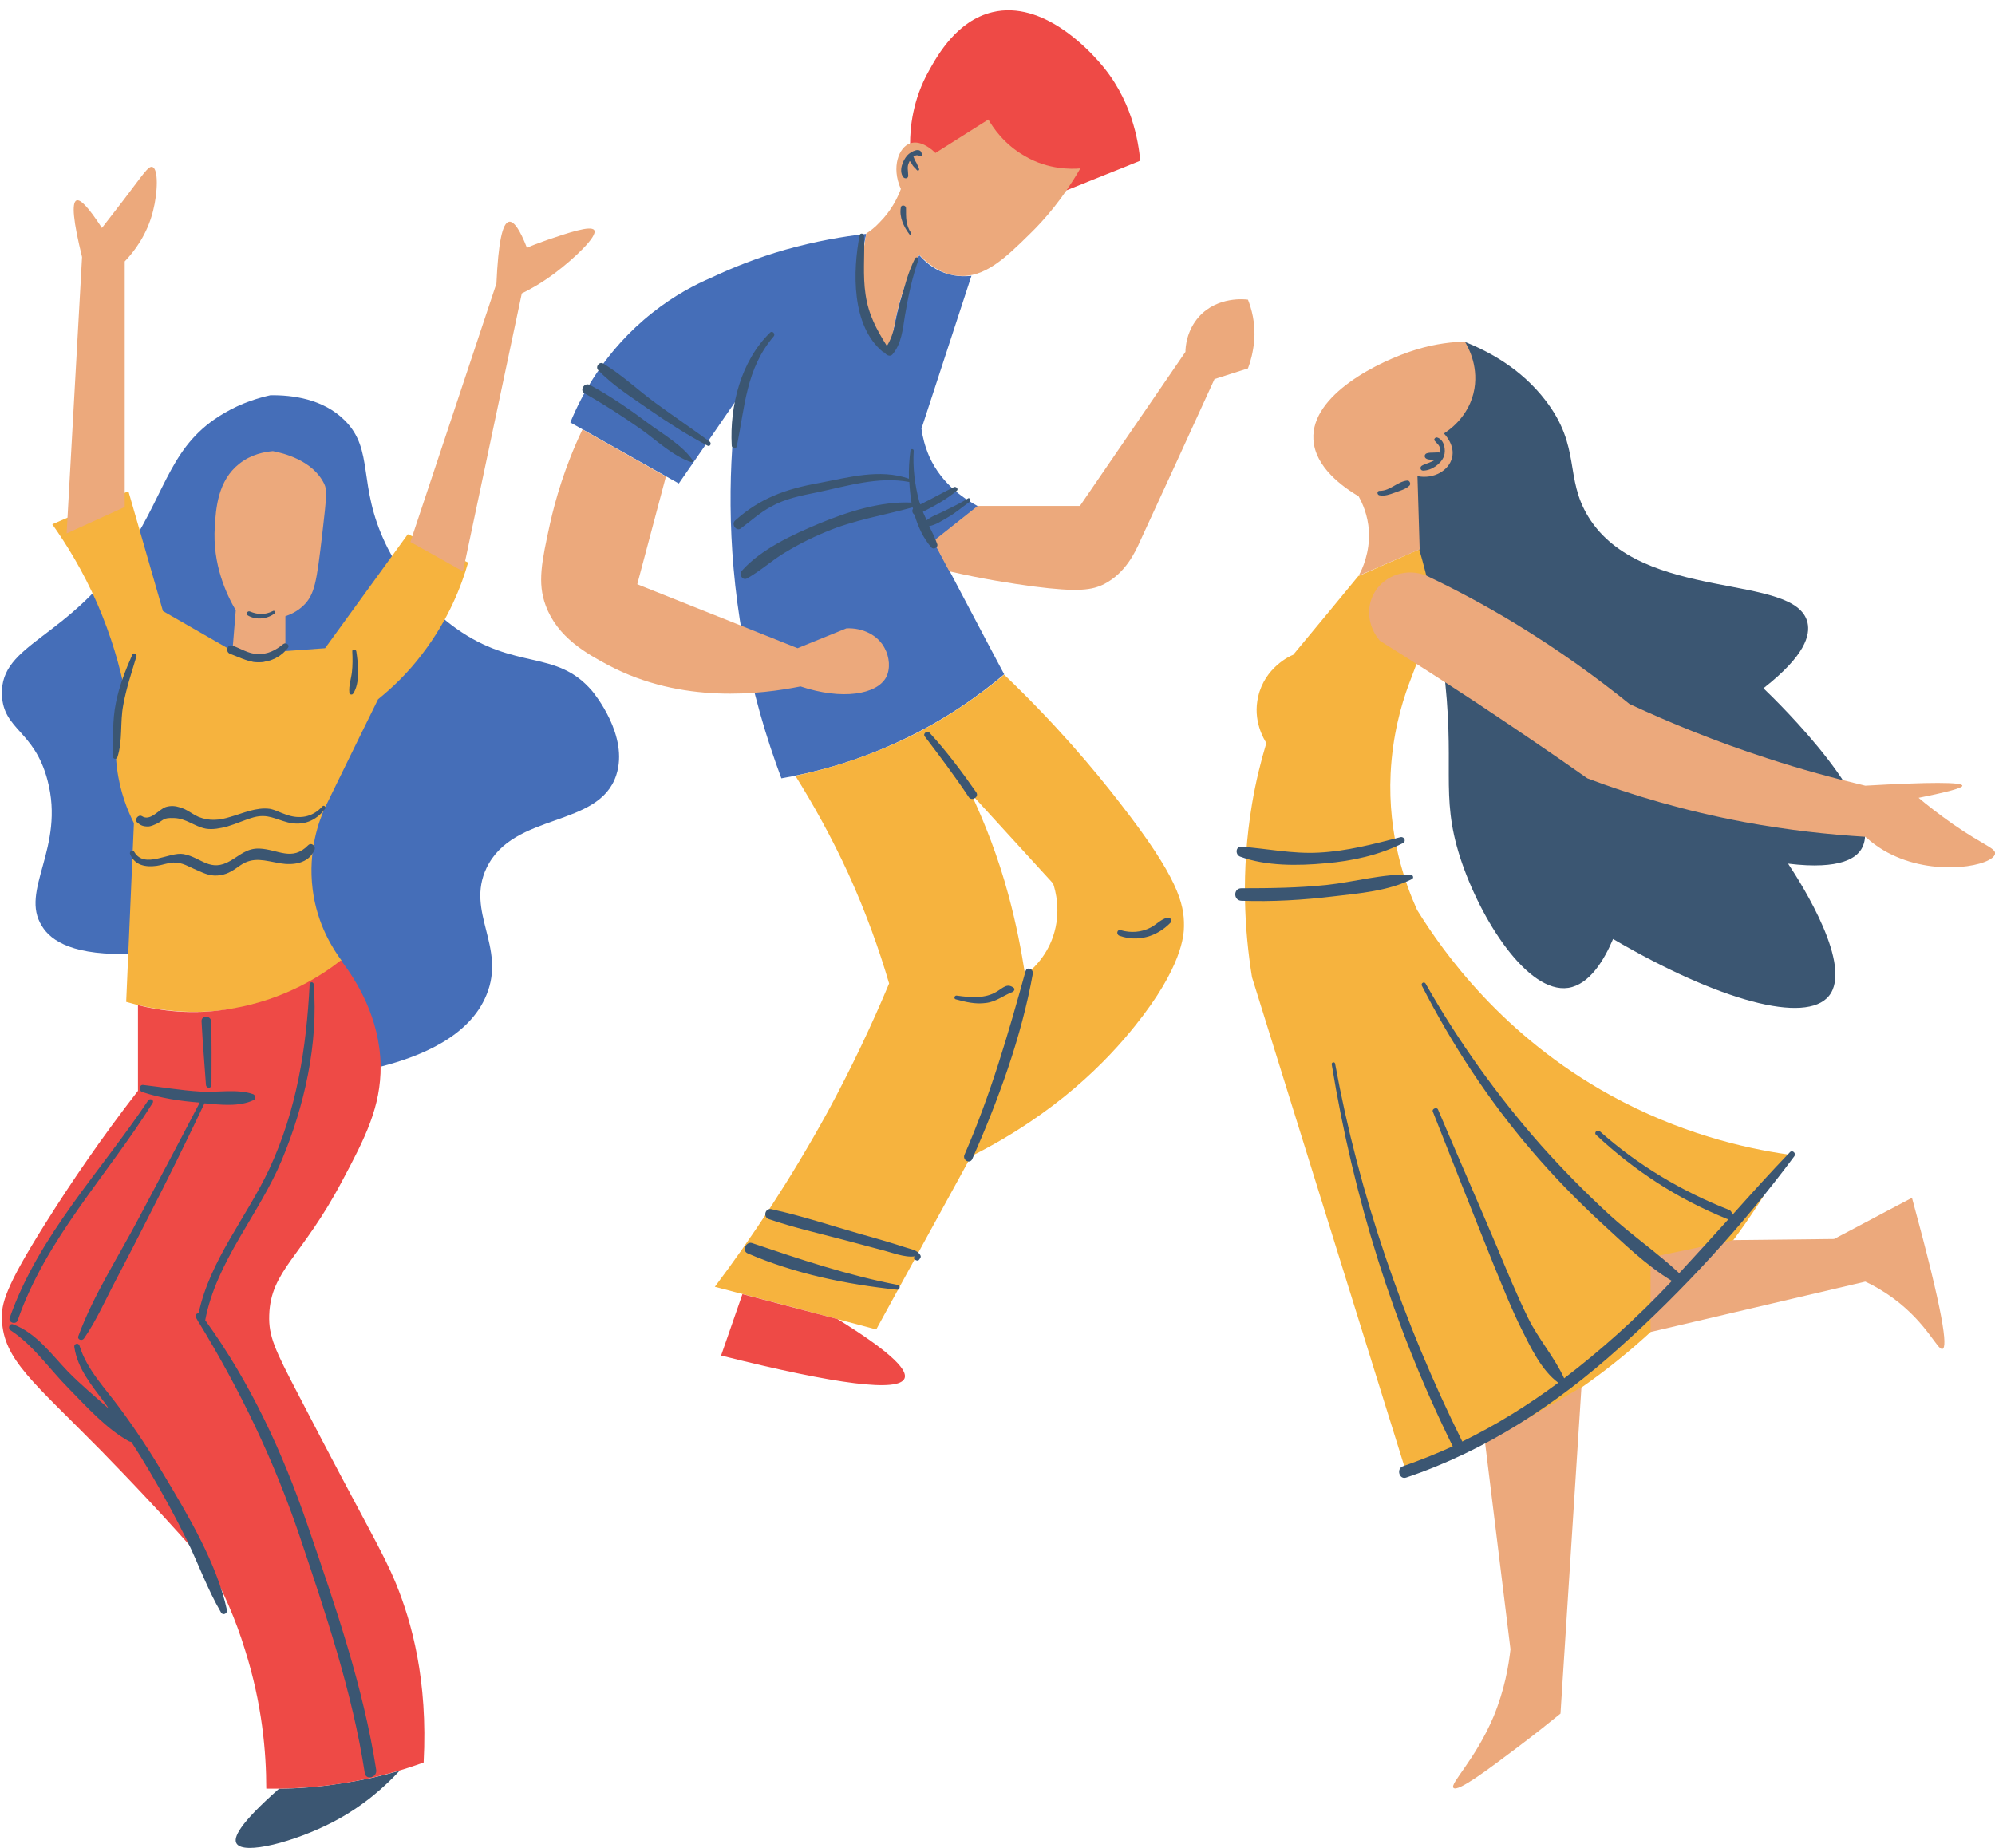
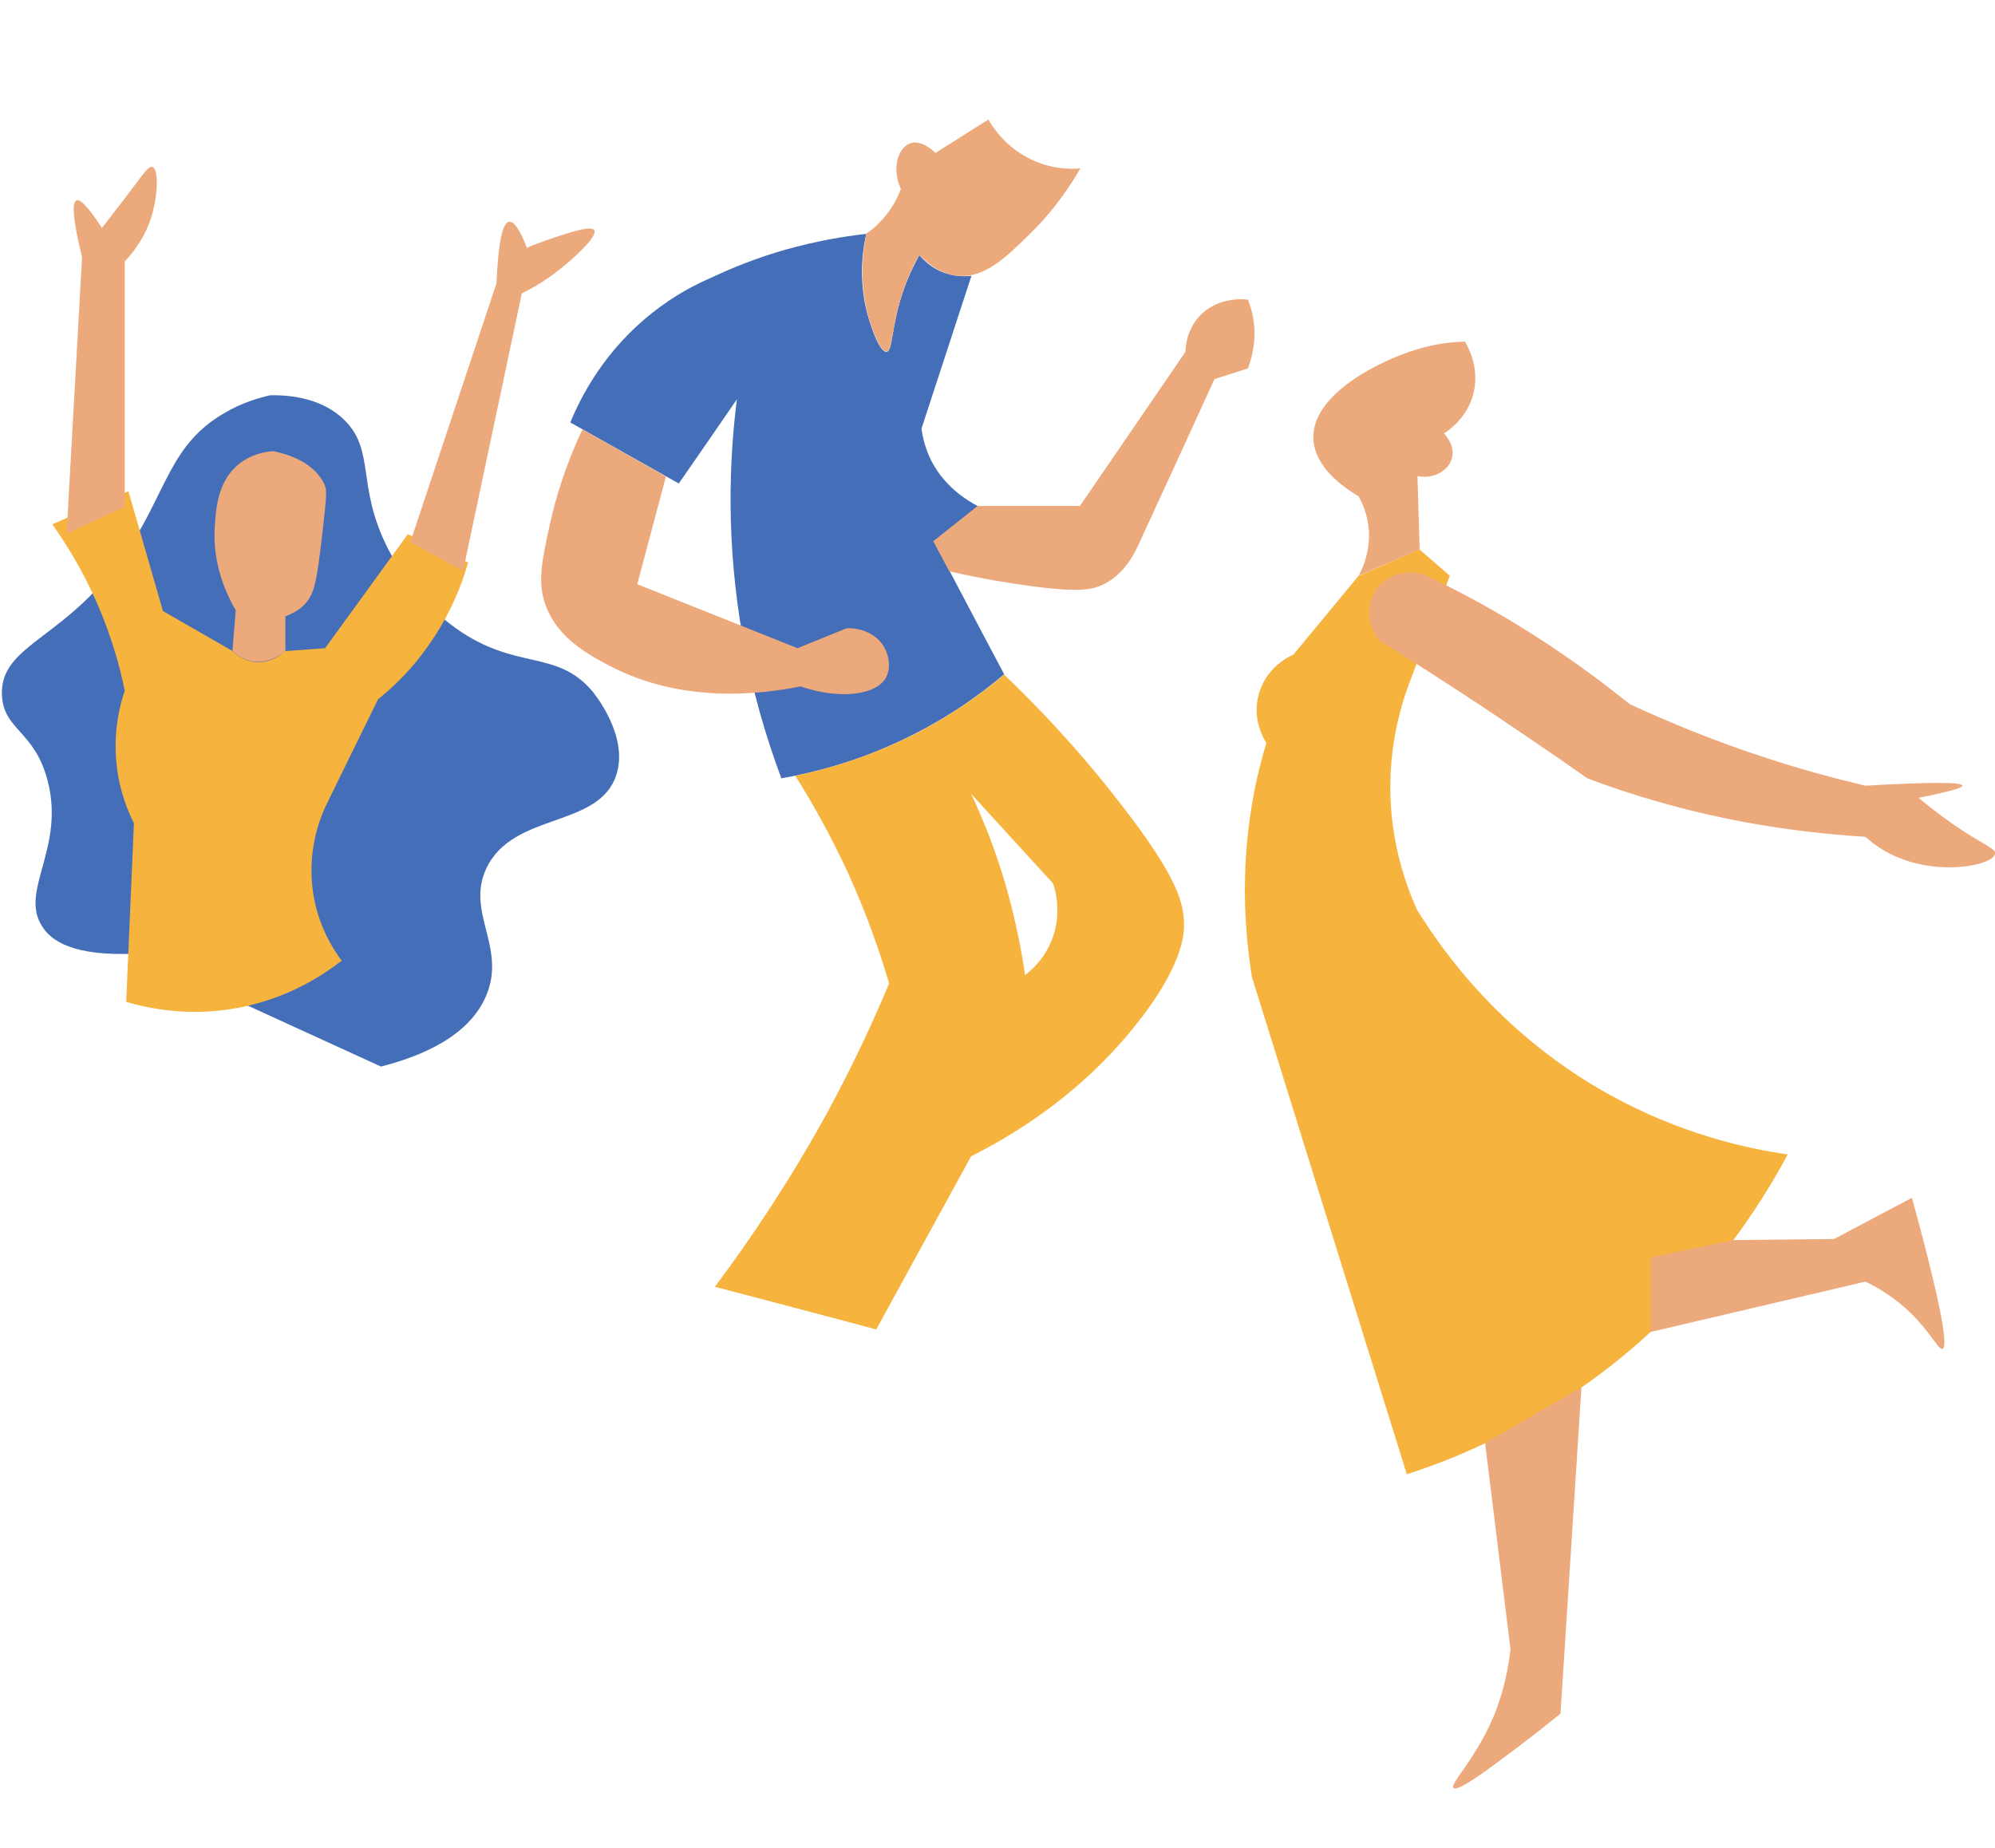
<svg xmlns="http://www.w3.org/2000/svg" height="502.6" preserveAspectRatio="xMidYMid meet" version="1.1" viewBox="-0.5 -2.8 542.6 502.6" width="542.6" zoomAndPan="magnify">
  <defs>
    <clipPath id="clip1">
-       <path d="m63 90h444v409.84h-444z" />
-     </clipPath>
+       </clipPath>
    <clipPath id="clip2">
      <path d="m57 29h485.13v205h-485.13z" />
    </clipPath>
  </defs>
  <g id="surface1">
    <g id="change1_1">
      <path d="m235.12 60.809c-6.3 0.699-13.8 2-22 4.3-7.7 2.2-14.4 4.899-19.9 7.5-4.7 2-10.4 5-16.2 9.598-13.1 10.301-19.5 22.803-22.4 29.903 9.8 5.5 19.7 11.1 29.5 16.6 5.3-7.6 10.5-15.2 15.8-22.9-2.1 16.5-3 39 1.6 64.8 2.6 14.8 6.5 27.6 10.5 38.3 8.6-1.5 20.2-4.4 32.8-10.4 12.1-5.7 21.3-12.4 27.8-17.9-6.4-12-12.7-24.1-19.1-36.1l12-9.6c-2.8-1.5-9.7-5.5-13.3-13.6-1.2-2.8-1.8-5.3-2.1-7.5 4.5-13.904 9.1-27.701 13.6-41.603-1.5 0.199-4.9 0.402-8.6-1.301-2.8-1.297-4.6-3.199-5.6-4.297-1.3 2.399-3.2 6.098-4.7 10.797-3 9.301-2.5 15.301-4.2 15.5-1.8 0.203-4.5-6.797-5.8-12.797-1.6-8.203-0.7-15.101 0.3-19.3zm-141.9 50.701c8.197 8.1 3.398 17.5 11.197 33.7 0.9 1.9 6.8 14.1 19.1 22.9 16.3 11.6 27.2 5.6 37 17 0.5 0.6 10.1 12.2 6.6 22.9-4.7 14.5-28 10-35.3 25.3-5.7 12 5.4 21.4 0 34.5-4.6 11.3-17.8 16.7-28.7 19.5-22.397-10.2-44.698-20.5-67.097-30.7-16.402 0.7-22.601-3.4-25.101-7.5-6.199-9.7 6.398-21.2 1.5-39.7-3.602-13.6-12-13.6-12.399-23.2-0.503-14.3 18.297-14.9 34.797-40.3 10.102-15.6 11.203-27.9 25.602-36.3 4.898-2.9 9.5-4.2 12.601-4.9 6-0.1 14.399 1 20.2 6.8" fill="#456eb8" />
    </g>
    <g id="change2_1">
      <path d="m62.621 174.21l-18.801-10.8c-3.097-10.9-6.297-21.7-9.398-32.6-6.899 3-13.801 6-20.699 9 3.898 5.5 8.3 12.6 12.199 21.5 3.898 9 6.199 17.2 7.5 23.8-1.399 4.1-3.301 11.7-2.102 21 0.801 6.5 2.903 11.6 4.602 15-0.699 16.2-1.399 32.4-2.102 48.6 5.801 1.7 18.301 4.6 33.403 1 12.097-2.9 20.597-8.6 25.199-12.2-2.199-3-6.699-9.7-7.899-19.5-1.3-10.5 1.797-18.6 3.297-22 4.801-9.9 9.703-19.8 14.5-29.6 3.7-3 8-7 12-12.3 7.2-9.4 10.7-18.6 12.5-24.9-5.5-2.6-10.9-5.2-16.4-7.7-7.5 10.3-14.998 20.7-22.498 31l-11 0.8c-0.5 0.5-3.199 3.1-7.5 3-3.801-0.2-6.199-2.6-6.801-3.1zm223.3 77.7c2.3-6.8 0.6-12.6 0-14.4-7.4-8.1-14.8-16.2-22.3-24.4 3.6 7.7 7.3 16.9 10.2 27.7 2.1 7.8 3.5 15.1 4.5 21.6 1.6-1.2 5.6-4.6 7.6-10.5zm18.4-36c15.5 19.9 17.3 27.1 17.2 33.2 0 2.4-0.5 11.2-13.3 27.1-7.5 9.4-21.3 23.8-44.6 35.5l-25.8 47.1c-14.6-3.9-29.3-7.8-43.9-11.6 10-13.3 20.6-29.2 30.7-47.6 6.6-12.2 12.1-23.9 16.7-34.9-2.6-8.9-6.2-19.1-11.1-29.9-4.7-10.2-9.7-19.1-14.4-26.6 8.4-1.7 19.4-4.9 31.4-10.8 10.8-5.4 19.2-11.5 25.4-16.7 13.9 13.3 24.4 25.7 31.7 35.2zm81.2-69.3l8.3 7.2c-3.7 9.8-7.4 19.6-11.1 29.4-2.2 5.9-4.5 14.2-5 24.4-0.8 16.8 4 30 7.2 37.1 7.3 11.8 23.4 34.3 52.6 50.4 18.7 10.3 36.3 14.4 48.2 16.1-7.5 14-21.9 36.8-47.6 57.1-21.2 16.7-42 25.4-56 29.9-14-45.1-28.1-90.1-42.1-135.2-2-12.4-3.1-28.6 0-47.1 1-6 2.4-11.6 3.9-16.6-0.6-1-3.8-6.1-2.2-12.7 1.8-7.8 8.6-11 9.5-11.3 5.9-7.1 11.8-14.2 17.7-21.4l16.6-7.3" fill="#f6b33e" />
    </g>
    <g clip-path="url(#clip1)" id="change3_2">
      <path d="m75.422 483.71c-11 9.7-12.5 13.4-11.602 14.9 1.903 3.3 16-0.5 26.203-5.8 8.5-4.4 14.497-10 18.197-14-4.6 1.4-9.997 2.6-15.997 3.5-6.301 1-11.903 1.4-16.801 1.4zm322.3-393.6c6.5 2.598 15.4 7.2 22.2 16.101 9.7 12.7 5 20.9 11.6 31.6 14.5 23.5 56.5 15 59.6 28.8 0.7 3.3-0.5 8.8-12 17.8 4.2 4 33.5 32.7 26.6 43.8-1.3 2.1-5.3 5.7-19.9 3.9 4 6 17.7 27.9 11.1 36-6.3 7.7-29.8 1.4-58.7-15.5-2.4 5.7-6.4 12.4-12.2 13.3-11 1.6-23.9-18.5-29.4-35.5-5.6-17.4-1.1-24.8-4.6-52.3-1.8-13.7-4.5-24.6-6.5-31.4l-6.9-41 19.1-15.601" fill="#3b5672" />
    </g>
    <g id="change4_1">
-       <path d="m37.023 270.61v23.3c-10 12.9-18.3 25.1-25.203 36.1-11 17.5-12 21.9-11.797 26.2 0.497 10.9 8.496 16.8 27.098 35.7 7.301 7.5 17.801 18.4 29.902 32.4 3.2 5.9 6.5 13.1 9.098 21.6 4.699 14.8 5.801 28 5.801 37.8 6.801 0.1 15.199-0.3 24.5-2.1 6.998-1.3 13.098-3.1 18.298-5 1.2-22.4-3.3-38.3-7.5-48.6-3.8-9.2-7.798-15.2-26.599-51.5-6.301-12.1-8.098-15.8-7.898-21.6 0.398-12.2 8.898-15.7 19.898-36.6 6.199-11.6 10.499-20.1 10.399-31.2-0.2-13-6.497-23.1-10.797-28.7-4.801 3.8-14.903 10.6-29.5 13.1-10.903 2-20.102 0.5-25.7-0.9zm164.4 78.6l-5.8 16.7c31.8 8 48.4 10 49.9 6.2 1-2.6-5.1-8-18.2-16.1zm53.3-296.4c-2.6-5.5-5.1-11-7.7-16.5 0-4.102 0.6-11.903 5.2-20 2.4-4.301 7.6-13.5 17.2-15.801 13.8-3.301 26.2 10.398 28.8 13.301 9.2 10.199 10.9 22 11.4 27.097-6.6 2.703-13.3 5.301-19.9 8l-35 3.903" fill="#ee4a46" />
-     </g>
+       </g>
    <g id="change5_1">
      <path d="m253.32 144.41c1.5 2.7 2.9 5.5 4.4 8.2 9.1 2.1 16.9 3.3 22.8 4.1 12.3 1.6 16.1 1 19.4-0.7 5.7-3 8.3-8.5 9.8-11.9 5.8-12.6 12.5-27.1 20.1-43.8 3-1.001 6.1-1.904 9.1-2.904 0.7-1.797 1.4-4.398 1.7-7.5 0.4-5-0.8-8.898-1.7-11.199-0.7-0.098-8.2-1-13.3 4.602-3.4 3.8-3.7 8.3-3.7 9.597l-28.7 41.904h-27.8zm-127.9 8.2l16-75.602c2.3-1.102 5.5-2.899 9.1-5.602 4.9-3.699 11.6-9.898 10.6-11.597-0.9-1.403-7.3 0.8-12.9 2.699-2.3 0.801-4.1 1.5-5.4 2.101-1.9-4.902-3.5-7.203-4.8-7.101-1.9 0.199-3 5.801-3.5 16.801l-23.4 70.301zm-91.998-17.5v-66.801c2.601-2.7 6.101-7.301 7.699-13.7 1.301-5.101 1.5-11.5-0.199-12-1.102-0.3-2.399 1.899-7.899 9.098-2.5 3.199-4.5 5.801-5.8 7.5-3.5-5.398-5.801-7.898-6.903-7.5-1.398 0.602-0.898 5.699 1.5 15.402l-4.199 75.201zm415 224.4l58.4-13.7c2 0.9 4.7 2.4 7.7 4.6 9.1 6.7 12 14.2 13.3 13.7 1.4-0.5 0.4-9.2-8.3-41.1-7.1 3.7-14.1 7.5-21.2 11.2l-27.3 0.3-22.6 4.7zm-18.8 15l-5.7 88.8c-2.7 2.2-6.7 5.4-11.6 9.1-8.1 6.1-16.3 12.3-17.5 11.1-1.1-1.1 5.9-7.6 10.9-19.4 3-7.3 4.1-13.8 4.6-18.3l-6.9-56.1 26.2-15.2" fill="#eca97c" />
    </g>
    <g clip-path="url(#clip2)" id="change5_2">
      <path d="m73.723 119.91c-2.2 0.2-5.801 0.8-9.102 3.4-5.898 4.6-6.398 12.2-6.699 17.1-0.699 10.3 3.199 18.5 5.699 22.8-0.301 3.7-0.598 7.3-0.898 11 0.8 0.8 2.5 2.2 5 2.8 5 1.1 9-2.4 9.398-2.8v-9.4c1.199-0.4 3.102-1.2 4.801-2.8 3.199-3 3.699-6.6 5.199-19.3 1.301-11.1 1.301-12.2 0.602-13.8-3.102-6.6-11.403-8.5-14-9zm84.197-5.9c-4.9 10.3-7.4 19.3-8.8 25.5-2.3 10.5-3.5 16.2-1.2 22.4 3.2 8.7 11.2 13.1 17 16.2 20.1 10.7 41.8 7.9 52.3 5.8 11.3 3.8 20.8 2.2 23.3-2.5 1.2-2.3 0.9-5.5-0.4-7.9-1.8-3.5-5.9-5.6-10.4-5.4-4.4 1.8-8.9 3.6-13.3 5.4-14.5-5.8-29.1-11.6-43.6-17.4l7.8-29.3zm120.4-74.303c-5.8-3.301-8.8-7.898-10-10-4.8 3-9.6 6.102-14.4 9.102-2.1-2.102-4.8-3.403-6.9-2.602-3 1-5.2 6.402-2.5 12.402-0.9 2.399-2.6 5.899-5.8 9.098-1.2 1.301-2.5 2.301-3.6 3-2.1 10.801-0.6 18.801 0.8 23.5 0.2 0.5 2.7 8.801 4.7 8.602 1.7-0.2 1.3-6.5 4.2-15.5 1.5-4.801 3.4-8.5 4.7-10.801 2.1 2.199 5.7 5.301 10.5 5.699 7.2 0.699 12.9-4.801 19.7-11.5 3.8-3.699 8.9-9.5 13.6-17.699-2.4 0.199-8.6 0.398-15-3.301zm123.3 149c10.2 6.8 20.1 13.5 29.6 20.2 11.9 4.5 26.2 8.8 42.7 11.9 11.9 2.2 23 3.4 32.9 4 1.7 1.5 4.1 3.4 7.3 4.9 12.4 6 27.5 2.9 28-0.3 0.2-1.5-3-2.2-11.4-8-4.1-2.9-7.3-5.4-9.4-7.2 8-1.6 12-2.7 11.9-3.3-0.1-1-8.9-1-26.4 0-8.4-2-17.4-4.4-26.8-7.5-13.9-4.5-26.3-9.6-37.3-14.7-8.8-7.1-19.1-14.6-31.1-21.9-8.4-5.1-16.5-9.4-24.1-13-5.3-2.2-11.3-0.2-14.1 4.4-2.5 4.1-1.9 9.5 1.4 13.3 8.8 5.5 17.7 11.2 26.8 17.2zm-1.1-85.8c-1.3 7.8-7.4 11.6-8.3 12.2 0.2 0.2 3.1 3.2 2.2 6.6-0.8 3.4-4.9 5.9-9.4 5l0.6 19.9c-5.5 2.4-11.1 4.8-16.6 7.2 1-1.8 3.1-6.3 2.8-12.2-0.3-4.4-1.8-7.6-2.8-9.4-4.2-2.5-11.9-7.9-12.3-15.5-0.7-12.1 17.8-21.304 27.9-24.401 5.5-1.7 10.2-2.102 13.3-2.2 0.6 1.098 3.7 6.098 2.6 12.801" fill="#eca97c" />
    </g>
    <g id="change3_1">
-       <path d="m336.82 230.21c7 2.6 15.8 2.5 23.2 1.8 7.2-0.6 14.6-2.2 21.1-5.5 0.9-0.5 0.3-1.8-0.7-1.6-7.4 1.9-14.5 3.8-22.2 4.2-7.2 0.4-14-1.1-21.1-1.6-1.6-0.1-1.7 2.2-0.3 2.7zm46.7 6.1c0.6-0.3 0.3-1.1-0.3-1.2-7.5-0.3-15.4 2-22.9 2.8-7.7 0.8-15.4 0.9-23.2 0.9-2.2 0-2.2 3.3 0 3.4 8.4 0.3 16.8-0.2 25.1-1.2 6.9-0.8 15.1-1.5 21.3-4.7zm102.8 74.3c-5.4 5.6-10.5 11.3-15.7 17.1 0-0.5-0.2-1.1-0.8-1.4-12.8-5-24.9-12.2-35.2-21.4-0.7-0.6-1.7 0.4-1 1 10.5 9.8 22.2 17.4 35.5 22.8 0.2 0.1 0.3 0.1 0.5 0.1-4.4 4.9-8.9 9.8-13.4 14.7-6-5.6-13-10.4-19.1-16-6.5-6-12.6-12.2-18.5-18.8-11.9-13.5-22.5-28.3-31.4-44-0.4-0.6-1.3-0.1-1 0.6 8.2 16 18.1 31.1 29.8 44.8 5.9 6.9 12.2 13.4 18.9 19.6 5.9 5.4 12.3 11.7 19.3 15.9-4.7 5-9.6 9.8-14.7 14.4-4.7 4.2-9.6 8.3-14.6 12.1-2.6-5.7-7-10.7-9.8-16.4-3.1-6.3-5.8-12.9-8.5-19.4-5.3-12.5-10.7-24.8-16-37.3-0.3-0.8-1.8-0.2-1.4 0.6 5.5 13.9 11 27.9 16.6 41.8 2.4 5.8 4.7 11.7 7.5 17.3 2.5 5 5.4 11.2 10 14.6-8.2 6.1-16.9 11.5-26.1 16-16.1-32.5-28.1-67.2-34.6-102.8-0.1-0.6-1.1-0.4-0.9 0.3 5.9 36.1 16.7 71 32.9 103.8-4.4 2-8.9 3.8-13.5 5.4-1.9 0.6-1.1 3.7 0.8 3.1 21.8-7.3 41-20 58-35.3 17.4-15.6 33.7-33.4 47.6-52.1 0.6-0.9-0.6-1.8-1.2-1.1zm-111.7-178.7c1.5 0.3 2.8-0.2 4.2-0.7 1.3-0.5 3-0.9 4-1.9 0.5-0.4 0.1-1.5-0.6-1.4-2.7 0.3-4.6 2.8-7.4 2.8-0.8-0.1-0.9 1-0.2 1.2zm11.9-6.7c2.3 0 4.9-1.8 5.7-3.9 0.6-1.7 0.1-4.5-1.8-5.1-0.5-0.2-1.1 0.5-0.7 0.9 0.4 0.5 0.9 0.9 1.2 1.4 0.3 0.6 0.4 1.2 0.2 1.8-0.5-0.1-1.1 0-1.7 0s-1.3 0-1.9 0.2c-0.7 0.3-0.7 1.2 0 1.5 0.6 0.3 1.3 0.2 1.9 0.2h0.4c-1 0.8-2.4 1-3.5 1.6-0.8 0.4-0.5 1.4 0.2 1.4zm-140.7 211.3c-4-1.3-8.1-2.5-12.1-3.6-8.1-2.3-16.1-5-24.4-6.8-1.7-0.4-2.4 2.1-0.7 2.7 6.7 2.3 13.8 3.9 20.6 5.7 3.1 0.8 6.3 1.7 9.4 2.5 3 0.7 7 2.4 9.8 1.9-0.4 0.1-0.5 0.7-0.1 0.9 0.1 0.1 0.2 0.1 0.4 0.2s0.6 0.1 0.7-0.1c0.1-0.1 0.2-0.2 0.3-0.4 0.2-0.2 0.3-0.6 0.1-0.9-0.8-1.4-2.5-1.6-4-2.1zm-2.1 10.2c-13.6-2.6-26.7-7-39.7-11.4-1.6-0.5-2.8 2.1-1.2 2.8 13 5.6 26.7 8.4 40.7 9.9 0.8 0.1 0.9-1.2 0.2-1.3zm73.3-99.9c-1.8 0.4-3 1.9-4.6 2.7-2.5 1.3-5.4 1.5-8.1 0.7-1-0.3-1.3 1.1-0.4 1.5 5 1.8 10.2 0.3 13.9-3.5 0.6-0.6 0-1.6-0.8-1.4zm-49.4 23.2c2.8-0.3 4.7-2 7.3-3 0.4-0.2 0.7-0.8 0.3-1.1-1.8-1.4-2.9 0-4.6 1-3.2 2-7.3 1.6-10.9 1.1-0.6-0.1-0.9 0.8-0.3 1 2.6 0.7 5.3 1.4 8.2 1zm-2.6-57.3c-3.9-5.6-8.1-11.2-12.7-16.2-0.6-0.7-1.9 0.2-1.3 1 4.1 5.4 8.1 10.7 11.9 16.4 0.8 1.4 3 0.1 2.1-1.2zm13.4 48.7c-4.7 17-9.5 33.6-16.6 49.9-0.6 1.4 1.4 2.6 2.1 1.2 7.1-16.1 13.4-33.2 16.5-50.5 0.1-1.4-1.7-1.9-2-0.6zm-75.7-106.9c3.4-1.9 6.3-4.5 9.6-6.6 3.7-2.3 7.6-4.3 11.7-6 7.8-3.3 15.7-4.5 23.7-6.7 0 0.1 0.1 0.2 0.1 0.4-0.4 0.5-0.1 1.3 0.4 1.6 1 3.3 2.4 6.4 4.6 8.9 0.6 0.7 1.9 0 1.6-0.9-0.6-1.7-1.4-3.3-2.2-4.9 1.8-0.3 3.5-1.5 5.1-2.4 2.1-1.2 3.9-2.8 5.9-4.2 0.5-0.4 0-1.3-0.5-0.9-1.9 1.2-4 2.2-6 3.2-1.7 0.9-3.7 1.5-5.2 2.7-0.3-0.8-0.7-1.5-1-2.3 3.2-1.6 6.4-3.4 9.2-5.7 0.6-0.5-0.2-1.3-0.8-1-3.1 1.5-6 3.2-9.1 4.7-0.1-0.3-0.2-0.5-0.3-0.8-1.2-4.5-1.8-9.2-1.5-13.8 0-0.6-0.9-0.6-0.9 0-0.3 2.4-0.5 5-0.4 7.6-8-2.8-16.6-0.3-24.6 1.2-8.9 1.6-15.9 4.1-22.7 10.2-1.1 1 0.4 3.1 1.6 2.1 2.7-2 5.2-4.3 8.2-5.9 3.9-2.2 8.2-3 12.6-3.9 8.1-1.7 16.7-4.4 25-2.8 0.1 1.9 0.3 3.8 0.6 5.6-8.4-0.4-17.4 2.5-25.1 5.7-7.2 3-15.9 7-21.1 12.9-0.8 1.1 0.3 2.7 1.5 2zm-24.8-47.6c-4.8-3.5-9.2-7.703-14.3-10.801-1.1-0.703-2.3 0.899-1.4 1.797 3.9 4.104 9 7.304 13.7 10.604 5.2 3.6 10.5 7 16 9.9 0.7 0.4 1.2-0.6 0.6-1.1-4.8-3.5-9.8-6.9-14.6-10.4zm-2 5.5c-5.1-3.8-10.4-7.5-16-10.5-1.5-0.8-2.9 1.5-1.4 2.3 5.3 3 10.4 6.3 15.4 9.8 4.2 3 8.7 7.3 13.6 8.9 0.3 0.1 0.6-0.3 0.4-0.5-2.8-4.1-8.1-7.1-12-10zm24 6.1c2.2-10.8 2.5-21.002 10-29.803 0.6-0.699-0.4-1.699-1-1-7.9 7.699-11 19.903-10.4 30.703 0 0.7 1.3 1 1.4 0.1zm39.7-25.604c0.2 0.102 0.4 0.203 0.5 0.203 0.4 0.7 1.5 1.2 2.1 0.5 2.5-2.902 2.8-6.8 3.4-10.5 0.9-5.3 1.9-10.203 3.7-15.3 0.2-0.5-0.6-0.801-0.9-0.403-1.9 3.703-2.9 7.703-4 11.703-1.1 3.899-1.5 8.7-3.7 12.2-2.8-4.5-5-8.5-5.8-14-0.8-5.301-0.2-10.602-0.4-16 0-0.602-1-0.801-1.2-0.2-1.9 9.797-2.3 24.7 6.3 31.797zm7.7-32.297c-1.5-2.203-1.4-4.3-1.4-6.8 0-0.801-1.3-1-1.4-0.2-0.5 2.598 0.8 5.297 2.3 7.297 0.2 0.301 0.7 0 0.5-0.297zm-0.8-15.601c0-1.301-0.4-2.399 0.2-3.602 0.1-0.097 0.1-0.297 0.2-0.398 0.4 0.301 0.6 0.898 0.9 1.301 0.3 0.398 0.7 0.699 1 1.097 0.3 0.403 0.9 0.102 0.6-0.398-0.2-0.5-0.4-0.899-0.6-1.399-0.2-0.402-0.6-0.902-0.7-1.402-0.1-0.199-0.1-0.301-0.2-0.398 0.5-0.403 1.1-0.5 1.7-0.2 0.3 0.098 0.7 0 0.6-0.402-0.2-2.301-3.1-0.699-3.9 0.199-1.3 1.403-2.4 4.203-1.2 5.903 0.4 0.597 1.4 0.5 1.4-0.301zm-179.6 119.6c2.199 1.3 5.199 1 7.199-0.5 0.402-0.3 0.102-1-0.398-0.7-2.2 1.1-4.102 1-6.301 0.1-0.699-0.2-1.102 0.8-0.5 1.1zm-62.602 191.7c7.703-22.2 24.403-39.4 36.703-59.1 0.5-0.8-0.703-1.4-1.203-0.7-13 19.5-29.797 36.7-37.699 59.2-0.398 1.3 1.801 1.9 2.199 0.6zm52.703-64c0-5.8 0.098-11.5-0.101-17.3-0.102-1.7-2.699-1.7-2.602 0 0.301 5.8 0.801 11.5 1.203 17.3 0.098 1 1.5 1 1.5 0zm-18.601 0c-1.102-0.1-1.199 1.6-0.301 1.9 5.102 1.7 10.402 2.5 15.699 2.9-5.398 10.4-10.898 20.7-16.398 31.1-5.5 10.5-12.5 21.2-16.602 32.4-0.398 1 1 1.4 1.5 0.7 3.5-5 6-10.9 8.903-16.3 2.898-5.5 5.699-11 8.5-16.5 5.3-10.3 10.398-20.7 15.398-31.2 4.402 0.4 9.5 1 13.402-0.9 0.7-0.4 0.399-1.4-0.203-1.6-4.297-1.5-9.699-0.4-14.297-0.7-5.203-0.3-10.402-1.2-15.601-1.8zm44.898 120.2c-6.797-19.9-15.597-39.1-28-56.2 3-16 14.602-28.7 20.801-43.5s10-31.7 8.699-47.9c-0.097-0.7-1-0.7-1.097 0-0.903 17.5-3.5 34.2-11 50.3-6.2 13.2-16.102 24.7-19.2 39.2-0.601 0-1.101 0.6-0.703 1.2 0.102 0.2 0.301 0.5 0.403 0.7 0 0.2 0.199 0.4 0.3 0.5 11.297 18.5 20.5 37.6 27.5 58.3 7.098 21.1 14.297 42.3 17.7 64.4 0.3 2 3.397 1.2 3.097-0.9-3.5-22.6-11.097-44.5-18.5-66.1zm-39.398-14.4c-3.602-6.1-7.5-12-11.699-17.7-4-5.5-9.102-10.6-11.102-17.2-0.301-0.9-1.598-0.5-1.398 0.4 0.898 6 4.8 10.5 8.3 15.2 0.399 0.5 0.7 1 1 1.5-3.703-3.3-7.601-6.5-11.101-10.1-4.5-4.7-8.602-10.5-14.902-12.8-1-0.3-1.399 1.1-0.7 1.6 6.301 4.1 10.703 10.7 16 16 4.903 5 10.102 10.8 16.203 14.2 0.2 0.1 0.5 0.2 0.7 0.2 1.699 2.6 3.3 5.2 4.898 7.9 3.602 6.1 7 12.3 10.102 18.6 3.199 6.5 5.699 13.6 9.398 19.9 0.5 0.9 1.801 0.3 1.602-0.7-2.801-12.8-10.602-25.8-17.301-37zm51.601-212.2c2-2.9 1.399-8.2 0.899-11.5-0.102-0.7-1.199-0.7-1.102 0 0.102 1.9 0.102 3.8-0.097 5.6-0.2 1.8-0.903 3.7-0.7 5.6 0 0.5 0.7 0.7 1 0.3zm-19.902 46.1c3.602 0.6 7.801 0.1 9.402-3.6 0.5-1-0.8-2.2-1.703-1.3-4.398 4.5-8.199 1.1-13.297 0.9-3.3-0.1-5.101 1.7-7.8 3.3-5.602 3.3-7.903-0.9-12.801-1.8-3.899-0.7-10.602 4.2-13.399-0.6-0.402-0.8-1.5-0.1-1.101 0.7 1.301 3 4.199 3.5 7.199 3.1 1.5-0.2 2.902-0.8 4.5-0.9 2.5-0.1 4.301 1.2 6.5 2.1 2.199 1 4 1.8 6.5 1.3 2-0.3 3.5-1.4 5.199-2.6 3.602-2.5 6.703-1.3 10.801-0.6zm-38.801-11.1c0.903 0.8 1.602 1.1 2.903 1.1 0.8 0 1.597-0.4 2.3-0.7 2.2-1.1 1.7-1.7 4.797-1.6 3.403 0.1 5.5 2.3 8.703 2.9 1.899 0.3 3.899-0.1 5.797-0.6 2.403-0.7 4.703-1.8 7.203-2.5 3.797-1 5.797 0.5 9.297 1.4 4.102 1 7.602-0.4 10.102-3.7 0.398-0.5-0.301-1.1-0.699-0.7-2.801 3.1-6.403 3.6-10.102 2.2-1.5-0.5-2.699-1.2-4.199-1.5-3.699-0.5-7.301 1.2-10.801 2.2-2.898 0.9-5.598 1.2-8.598 0-1.8-0.8-3.203-2.1-5.101-2.6-1.199-0.4-2.5-0.5-3.801-0.1-1.898 0.6-4.199 4-6.5 2.5-1-0.6-2.199 1-1.301 1.7zm-5.398-17.7c1.5-4.5 0.699-9.5 1.601-14.2 0.797-4.5 2.297-8.9 3.598-13.3 0.199-0.6-0.801-1.1-1.098-0.5-1.902 4.3-3.601 8.6-4.5 13.2-1 4.8-0.703 9.7-0.8 14.6 0 0.7 1 0.8 1.199 0.2zm31.301-30.4c2.3 0.8 4.3 2.2 6.8 2.3 2.797 0.1 4.899-1 7-2.7 0.7-0.6 1.899 0.2 1.297 1-1.597 2.1-3.898 3.4-6.5 3.8-3.398 0.6-6.097-1-9.297-2.2-1.3-0.5-0.703-2.7 0.7-2.2" fill="#3b5672" />
-     </g>
+       </g>
  </g>
</svg>